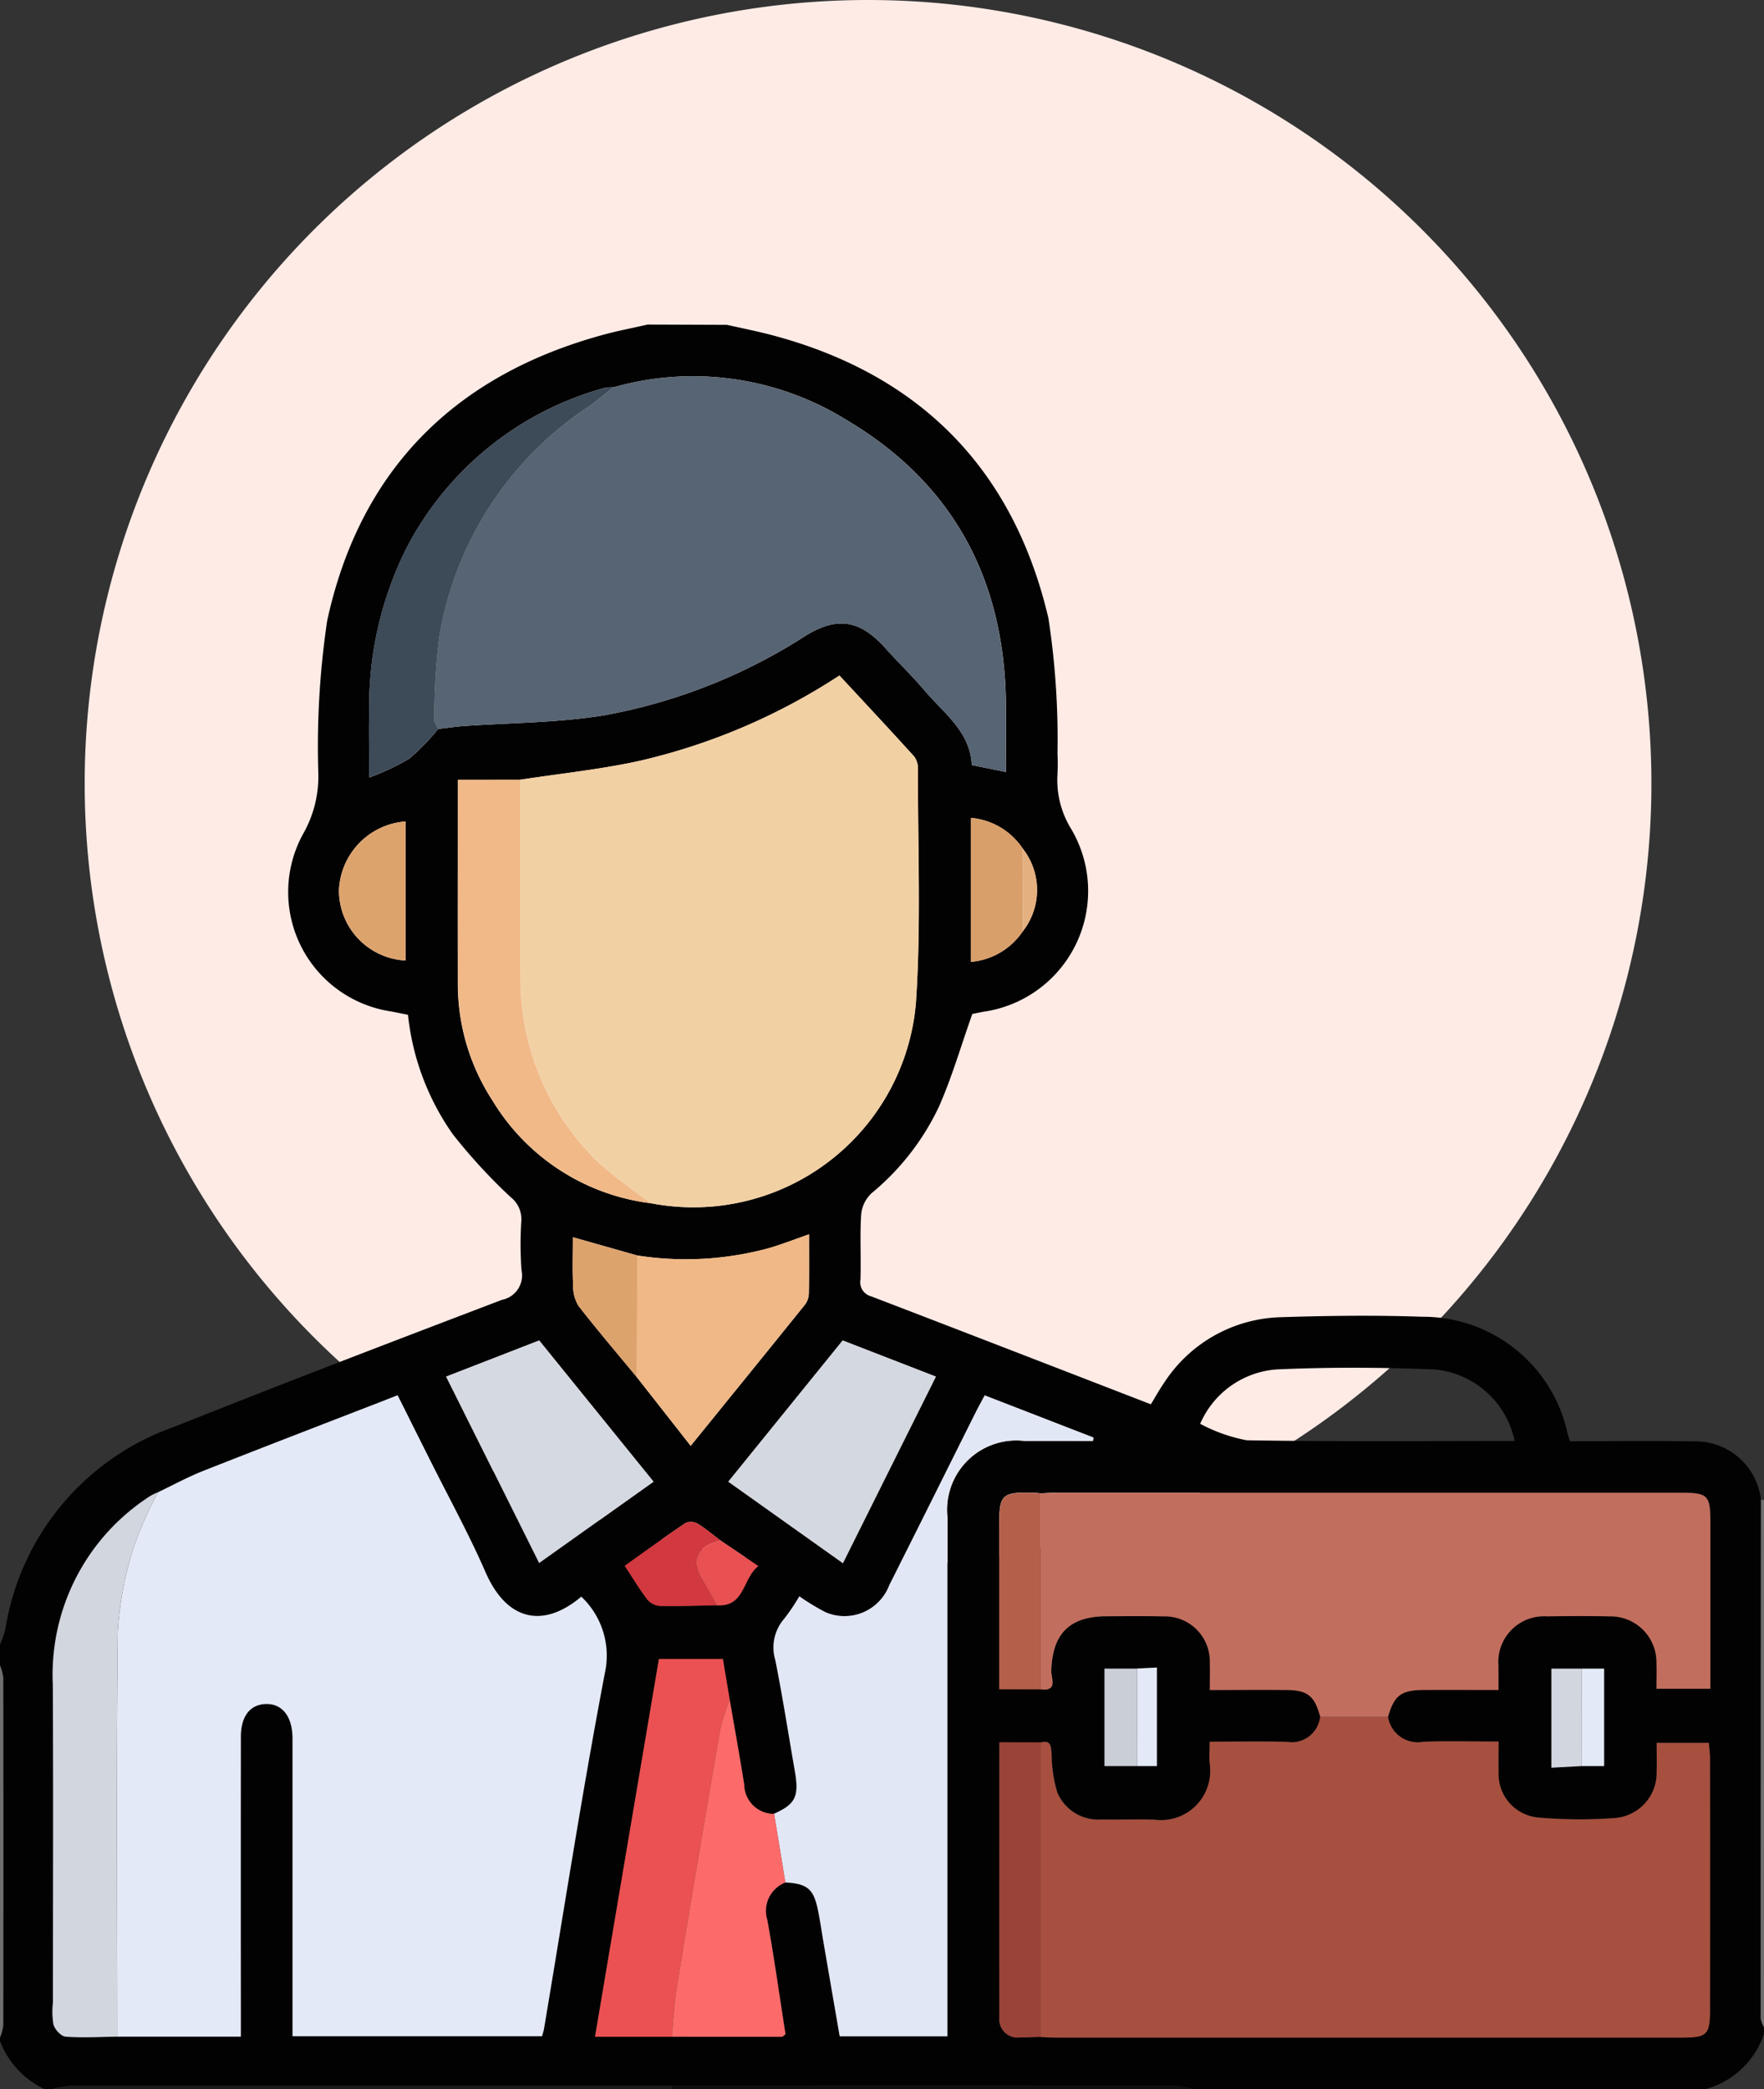
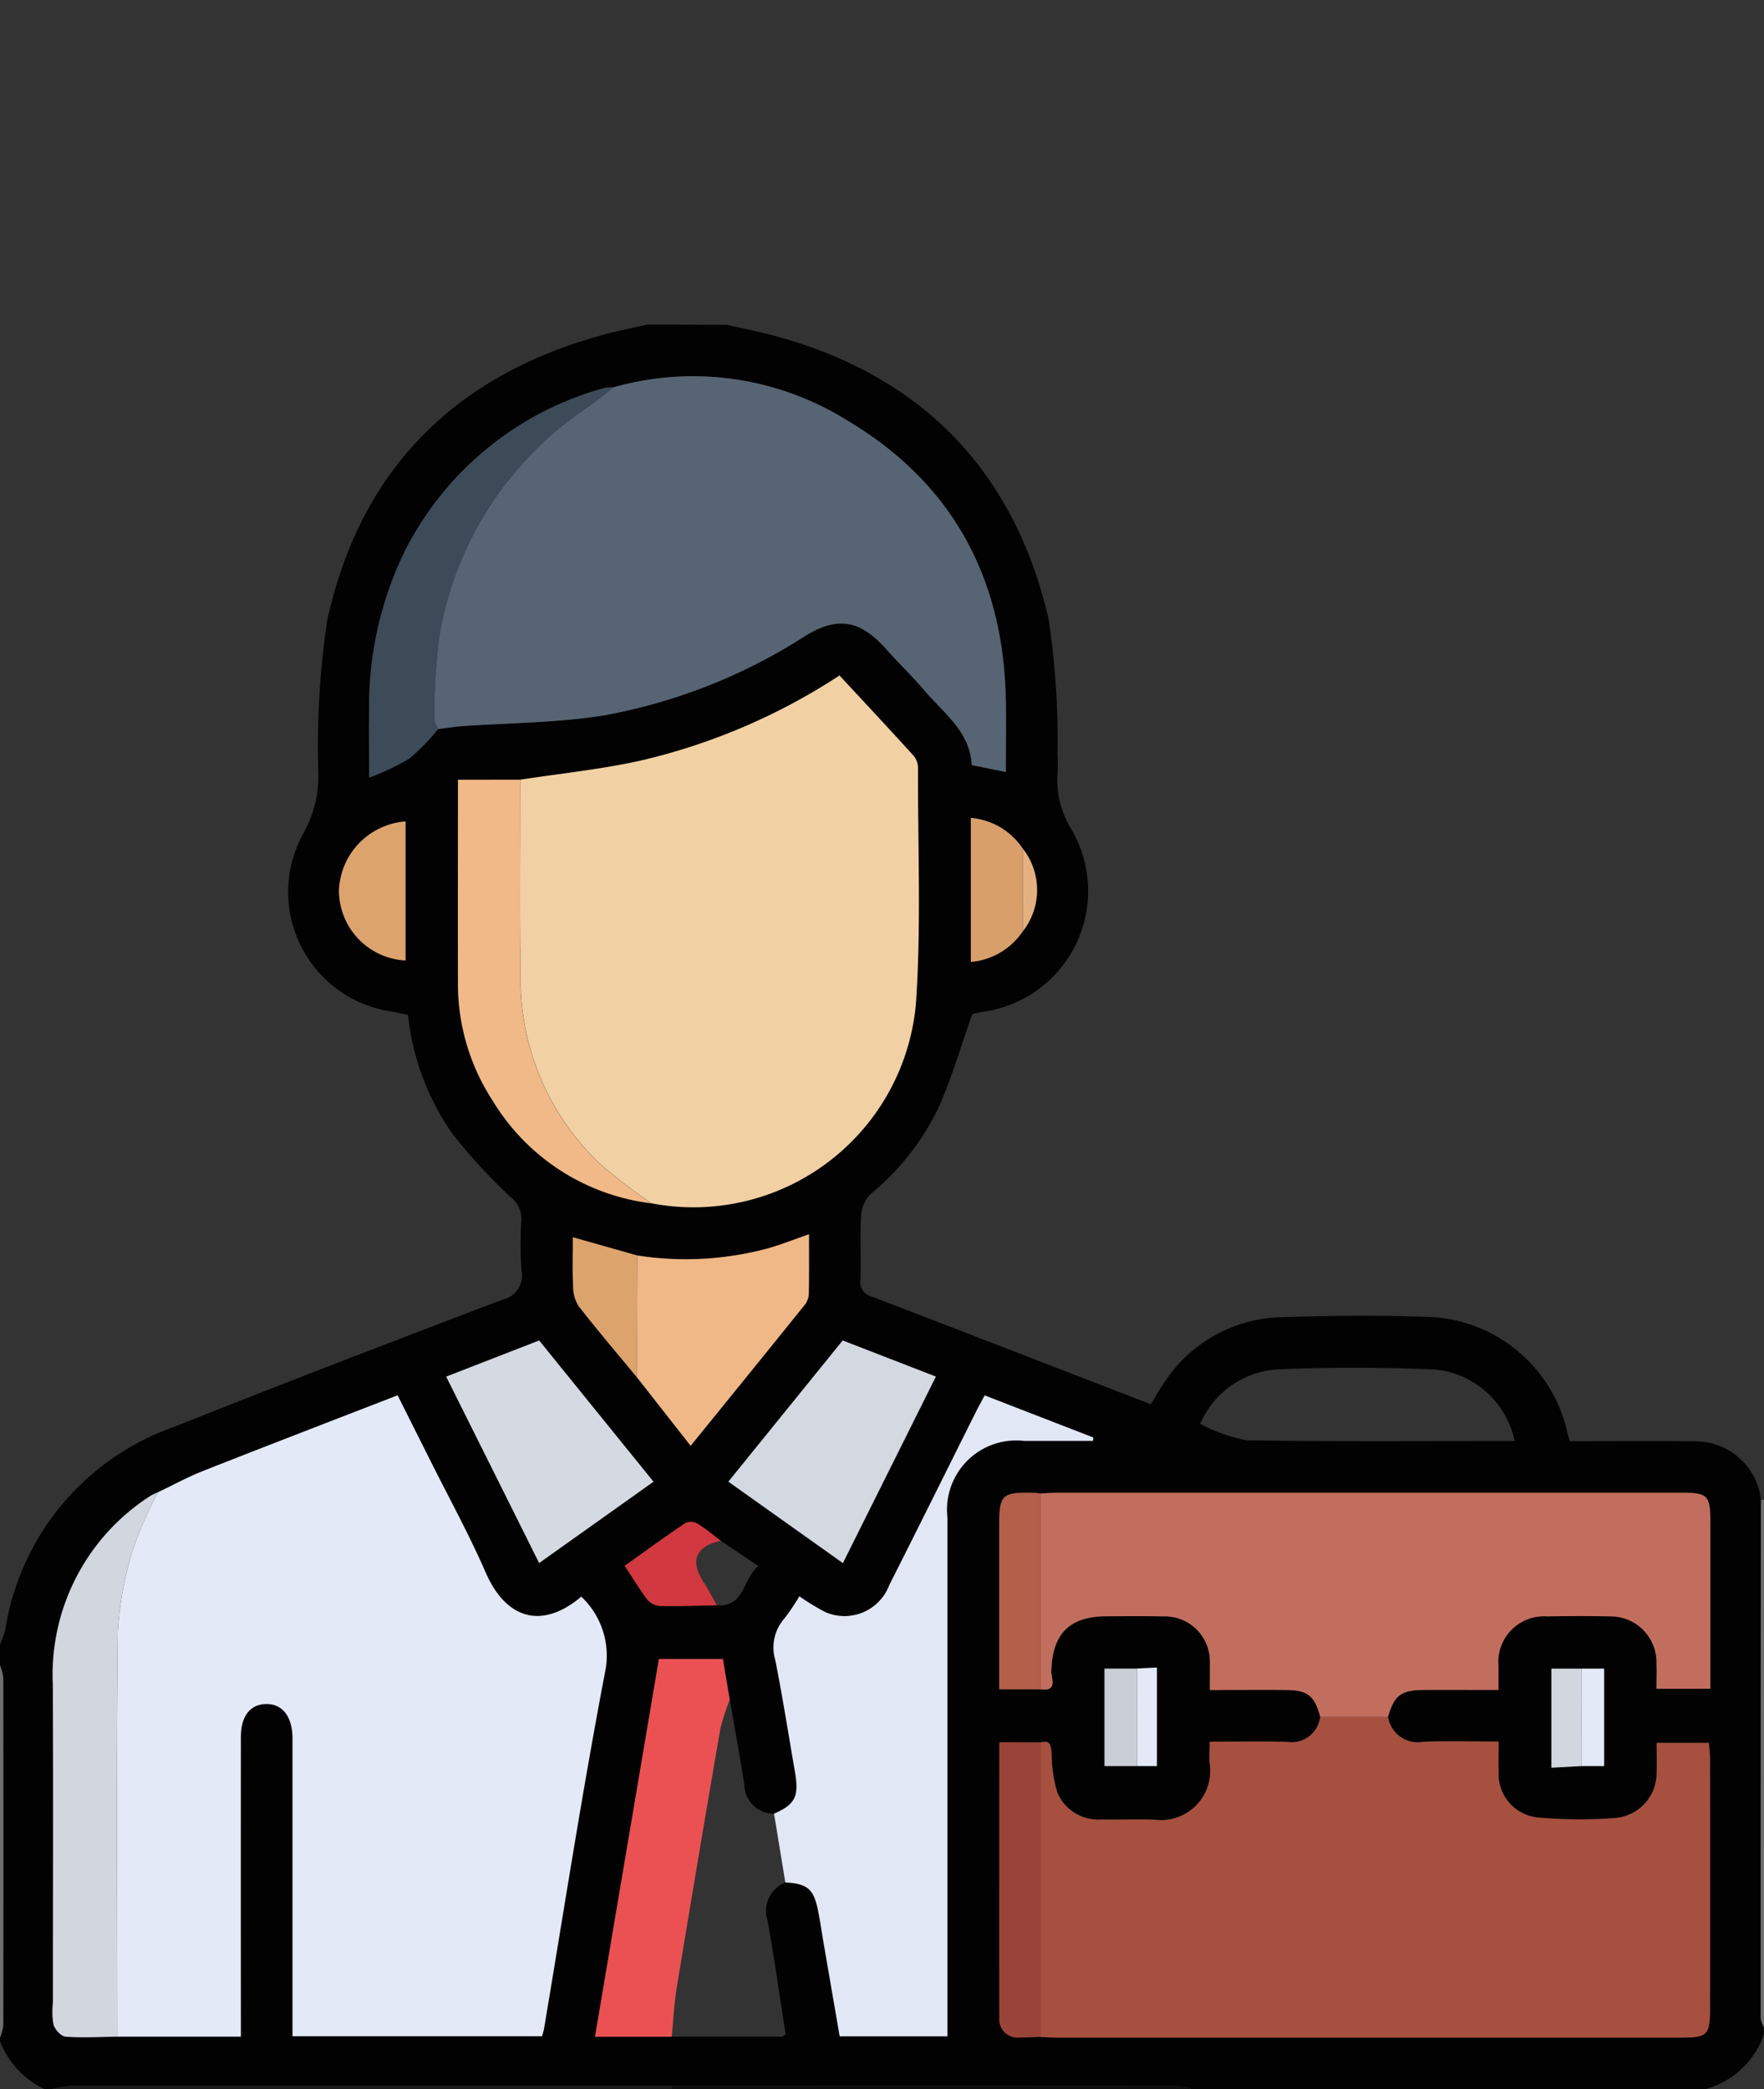
<svg xmlns="http://www.w3.org/2000/svg" width="83.318" height="98.66" viewBox="0 0 83.318 98.66">
  <rect x="0" y="0" width="83.318" height="98.66" fill="#333333" stroke="none" />
  <g transform="translate(-1034 -5659)">
    <g transform="translate(-47.6 5654.4)">
-       <path d="M37,0A37,37,0,1,1,0,37,37,37,0,0,1,37,0Z" transform="translate(1085.6 4.6)" fill="#ffebe6" />
-     </g>
+       </g>
    <g transform="translate(679.199 5220.54)">
      <path d="M389.138,453.8c.689.156,1.385.293,2.07.472,7.037,1.844,11.46,6.336,13.112,13.379a37.576,37.576,0,0,1,.428,6.389,9.654,9.654,0,0,1,0,.976,4.4,4.4,0,0,0,.641,2.579,5.759,5.759,0,0,1-4.1,8.637c-.238.041-.475.093-.564.111-.542,1.527-.967,3.007-1.586,4.4a11.858,11.858,0,0,1-3.177,4.068,1.58,1.58,0,0,0-.486,1c-.064,1.026,0,2.06-.033,3.089a.68.68,0,0,0,.5.775c4.388,1.682,8.77,3.381,13.216,5.1.21-.344.4-.691.625-1.013a6.778,6.778,0,0,1,5.516-3.1c2.223-.071,4.449-.1,6.67-.021a6.983,6.983,0,0,1,6.866,5.494c.029.1.061.2.115.383,1.974,0,3.947-.025,5.921.008a3.1,3.1,0,0,1,3.1,2.753q-.009,12.254-.012,24.5a1.311,1.311,0,0,0,.154.413v.326a4.029,4.029,0,0,1-2.766,2.6H411.105a3.76,3.76,0,0,0-.761-.155q-11.908-.011-23.815,0-14.226,0-28.452,0a4.475,4.475,0,0,0-.836.157h-.326a4.144,4.144,0,0,1-2.115-2.279v-.162a2.294,2.294,0,0,0,.153-.573q.013-8.214,0-16.429a2.354,2.354,0,0,0-.154-.573v-.977a4.569,4.569,0,0,0,.252-.716,12.135,12.135,0,0,1,7.974-9.569c5.14-2.052,10.312-4.029,15.485-6a1.174,1.174,0,0,0,.923-1.4,17.219,17.219,0,0,1-.006-2.356,1.319,1.319,0,0,0-.507-1.094,26.146,26.146,0,0,1-2.735-2.975,11.962,11.962,0,0,1-2.114-5.635c-.329-.065-.619-.127-.91-.177a5.7,5.7,0,0,1-4.014-8.419,5.472,5.472,0,0,0,.689-2.813,40.4,40.4,0,0,1,.418-7.2c1.54-7.083,5.982-11.563,12.979-13.487.711-.2,1.438-.333,2.157-.5Zm40.356,63.46h-1.417v4.674l1.422-.077h1.064v-4.6Zm-20.979,4.6h.93v-4.652l-.939.045h-1.536v4.608ZM388.85,511.221c-.366-.274-.715-.572-1.1-.809a.644.644,0,0,0-.564-.035c-.958.644-1.892,1.325-2.877,2.025.389.589.705,1.12,1.08,1.608a.873.873,0,0,0,.6.289c.891.018,1.781-.017,2.672-.032,1.342.087,1.2-1.256,1.961-1.852Zm14.265-32.678a3.277,3.277,0,0,0-2.459-1.46v6.8a3.292,3.292,0,0,0,2.457-1.449A3.169,3.169,0,0,0,403.115,478.543Zm-18.208,19.206-3.047-.864c0,.82-.026,1.547.012,2.269a1.791,1.791,0,0,0,.251.969c.889,1.145,1.831,2.249,2.756,3.368l2.546,3.246c1.828-2.256,3.618-4.458,5.4-6.67a.912.912,0,0,0,.18-.517c.018-.91.009-1.82.009-2.8-.67.234-1.244.456-1.832.635A14.926,14.926,0,0,1,384.907,497.749Zm7,36.77c-.282-1.8-.533-3.6-.859-5.395a1.433,1.433,0,0,1,.853-1.768c1.045.065,1.331.3,1.54,1.3.1.5.174,1.014.262,1.521.255,1.487.512,2.976.766,4.447h5.088v-1.165q0-11.671,0-23.339a3.271,3.271,0,0,1,3.621-3.615c1.084-.005,2.168,0,3.252,0l.018-.158-5.131-1.988c-.166.313-.31.57-.44.833-1.356,2.708-2.7,5.42-4.064,8.121a2.262,2.262,0,0,1-3.016,1.282,10.906,10.906,0,0,1-1.234-.749,9.517,9.517,0,0,1-.712,1.056,2.067,2.067,0,0,0-.426,1.942c.351,1.75.624,3.517.929,5.276.205,1.179.023,1.548-.984,1.992a1.4,1.4,0,0,1-1.414-1.383c-.212-1.335-.454-2.665-.684-4-.11-.654-.218-1.307-.323-1.929h-3.023c-1.009,5.958-2.01,11.875-3.019,17.838h8.839Zm12.045-16.288c.841.122.5-.53.511-.86.049-1.758.849-2.579,2.6-2.588.893,0,1.786-.015,2.679.006a2.126,2.126,0,0,1,2.208,2.187c.011.4,0,.8,0,1.287,1.27,0,2.453-.011,3.636,0,.992.012,1.319.288,1.579,1.27a1.355,1.355,0,0,1-1.57,1.175c-1.2-.029-2.4-.008-3.646-.008,0,.44-.025.738,0,1.031a2.328,2.328,0,0,1-2.607,2.653c-.837-.029-1.676.007-2.513-.009a2.1,2.1,0,0,1-2.081-1.274,6.483,6.483,0,0,1-.269-1.815c-.03-.354-.015-.68-.522-.548H402c0,4.391,0,8.694,0,13a.863.863,0,0,0,.977.938c.324,0,.649-.018.973-.029.27.011.541.03.811.03q14.727,0,29.452,0c1.229,0,1.359-.127,1.36-1.346q0-5.9,0-11.8c0-.257-.035-.515-.055-.772h-2.466c0,.488.014.92,0,1.349a2.136,2.136,0,0,1-1.971,2.2,22.288,22.288,0,0,1-3.647-.026,2.059,2.059,0,0,1-1.848-2.12c-.014-.474,0-.948,0-1.465-1.278,0-2.416-.034-3.552.01a1.422,1.422,0,0,1-1.67-1.177c.291-1.009.618-1.265,1.673-1.272,1.157-.009,2.313,0,3.546,0,0-.439,0-.786,0-1.132a2.161,2.161,0,0,1,2.311-2.343c.975-.016,1.952-.021,2.927,0a2.167,2.167,0,0,1,2.227,2.2c.017.4,0,.795,0,1.216h2.544c0-2.655,0-5.253,0-7.853,0-1.287-.115-1.4-1.388-1.4H404.76c-.27,0-.541.023-.811.035-.108-.011-.214-.03-.323-.032-1.516-.033-1.632.079-1.633,1.564v7.712ZM375.5,472.884c.376-.045.749-.1,1.126-.132,2.233-.161,4.492-.155,6.694-.509a26.2,26.2,0,0,0,9.533-3.763c1.545-.948,2.6-.72,3.8.625.6.667,1.245,1.286,1.823,1.969.912,1.076,2.156,1.942,2.224,3.515l1.611.326c0-1.19.019-2.3,0-3.41-.111-5.756-2.536-10.25-7.506-13.2a13.761,13.761,0,0,0-11.027-1.555,1.836,1.836,0,0,0-.4.025,14.981,14.981,0,0,0-9.413,7.639A16.664,16.664,0,0,0,372.241,472c-.026.965,0,1.932,0,3.178a11.668,11.668,0,0,0,1.893-.894A10.774,10.774,0,0,0,375.5,472.884Zm10.058,22.4a10.548,10.548,0,0,0,12.5-9.463c.248-3.668.085-7.363.095-11.046a.942.942,0,0,0-.181-.593c-1.16-1.281-2.341-2.543-3.526-3.82a29.2,29.2,0,0,1-9.4,4.021c-1.868.414-3.785.608-5.678.9h-2.944c0,3.235-.006,6.426,0,9.616a10.08,10.08,0,0,0,1.631,5.524A10.2,10.2,0,0,0,385.558,495.282Zm-23.29,13.645a2.714,2.714,0,0,0-.359.175,10.02,10.02,0,0,0-4.613,8.883c.027,5.015.006,10.029.006,15.043a3.68,3.68,0,0,0,.027,1.05c.072.232.362.548.573.562.808.057,1.623.006,2.435,0h5.839v-.985q0-6.589,0-13.178c0-.97.439-1.527,1.182-1.546.765-.02,1.239.572,1.259,1.572,0,.162,0,.325,0,.488v13.632H380.4c.038-.142.073-.243.091-.347.943-5.607,1.81-11.226,2.876-16.81a3.822,3.822,0,0,0-1.114-3.6c-1.8,1.522-3.524,1.138-4.52-1.148-.776-1.783-1.717-3.492-2.588-5.233-.516-1.033-1.035-2.065-1.568-3.128-3.109,1.206-6.159,2.378-9.2,3.577C363.657,508.215,362.972,508.592,362.269,508.927Zm32.345,3.346c1.48-2.971,2.92-5.86,4.39-8.807l-4.4-1.706-5.4,6.667Zm-18.738-8.806c1.477,2.959,2.926,5.86,4.394,8.8l5.4-3.839-5.4-6.669C378.8,502.334,377.368,502.888,375.876,503.467Zm50.466,3.039a4.258,4.258,0,0,0-3.79-3.379c-2.486-.1-4.98-.113-7.463,0a4.269,4.269,0,0,0-3.6,2.567,7.68,7.68,0,0,0,2.2.778C417.9,506.543,422.12,506.507,426.342,506.507Zm-52.387-29.256a3.4,3.4,0,0,0-3.144,3.26,3.317,3.317,0,0,0,3.144,3.306Z" fill="#030202" fill-rule="evenodd" />
      <path d="M357.251,537.435a4.475,4.475,0,0,1,.836-.157q14.226-.009,28.452,0c0,.053,0,.107,0,.159Z" transform="translate(-0.009 -0.316)" fill="#1a1a1a" fill-rule="evenodd" />
      <path d="M438.434,534.4a1.311,1.311,0,0,1-.154-.413q0-12.25.012-24.5a.945.945,0,0,1,.142.02Z" transform="translate(-0.316 -0.211)" fill="#6f6f6f" fill-rule="evenodd" />
      <path d="M386.653,537.435c0-.053,0-.107,0-.159q11.907,0,23.815,0a3.76,3.76,0,0,1,.761.155Z" transform="translate(-0.12 -0.316)" fill="#0d0d0d" fill-rule="evenodd" />
      <path d="M354.8,517.344a2.354,2.354,0,0,1,.154.573q.012,8.214,0,16.429a2.294,2.294,0,0,1-.153.573Z" transform="translate(0 -0.24)" fill="#6f6f6f" fill-rule="evenodd" />
      <path d="M435.659,537.426a4.029,4.029,0,0,0,2.766-2.6v2.6Z" transform="translate(-0.306 -0.306)" fill="none" fill-rule="evenodd" />
-       <path d="M354.8,535.148a4.144,4.144,0,0,0,2.115,2.279H354.8Z" transform="translate(0 -0.308)" fill="none" fill-rule="evenodd" />
      <path d="M362.29,509.119c.7-.335,1.389-.711,2.112-1,3.039-1.2,6.089-2.371,9.2-3.577.533,1.063,1.052,2.1,1.568,3.128.871,1.741,1.812,3.45,2.588,5.233,1,2.285,2.717,2.67,4.52,1.148a3.822,3.822,0,0,1,1.114,3.6c-1.066,5.584-1.933,11.2-2.876,16.81-.018.1-.053.2-.091.347H368.639V521.179c0-.163,0-.326,0-.488-.02-1-.494-1.592-1.259-1.572-.742.019-1.181.576-1.182,1.546q-.007,6.589,0,13.178v.985h-5.839c0-6.381-.047-12.762.03-19.141a16.107,16.107,0,0,1,.76-4.007A17.992,17.992,0,0,1,362.29,509.119Z" transform="translate(-0.021 -0.192)" fill="#e3e9f6" fill-rule="evenodd" />
      <path d="M420.546,519.786a1.422,1.422,0,0,0,1.67,1.177c1.136-.044,2.273-.01,3.552-.01,0,.517-.012.991,0,1.465a2.059,2.059,0,0,0,1.848,2.12,22.288,22.288,0,0,0,3.647.026,2.136,2.136,0,0,0,1.971-2.2c.017-.429,0-.861,0-1.349H435.7c.02.257.055.515.055.772q.006,5.9,0,11.8c0,1.219-.131,1.346-1.36,1.346q-14.727,0-29.452,0c-.27,0-.541-.019-.811-.03q0-6.952,0-13.905c.507-.133.492.194.522.548a6.483,6.483,0,0,0,.269,1.815,2.1,2.1,0,0,0,2.081,1.274c.838.016,1.677-.02,2.513.009a2.328,2.328,0,0,0,2.607-2.653c-.029-.293,0-.591,0-1.031,1.241,0,2.444-.021,3.646.008a1.355,1.355,0,0,0,1.57-1.175Z" transform="translate(-0.187 -0.249)" fill="#a7503f" fill-rule="evenodd" />
      <path d="M379.468,475.343c1.894-.293,3.811-.486,5.678-.9a29.2,29.2,0,0,0,9.4-4.021c1.185,1.277,2.366,2.539,3.526,3.82a.942.942,0,0,1,.181.593c-.01,3.683.153,7.378-.095,11.046a10.548,10.548,0,0,1-12.5,9.463,27.713,27.713,0,0,1-2.418-1.858,12.02,12.02,0,0,1-3.757-8.9C379.434,481.508,379.468,478.426,379.468,475.343Z" transform="translate(-0.093 -0.063)" fill="#f1d0a4" fill-rule="evenodd" />
      <path d="M383.852,456.76a13.761,13.761,0,0,1,11.027,1.555c4.969,2.947,7.395,7.441,7.506,13.2.022,1.11,0,2.22,0,3.41l-1.611-.326c-.068-1.573-1.312-2.439-2.224-3.515-.578-.682-1.227-1.3-1.823-1.969-1.2-1.345-2.254-1.573-3.8-.625a26.2,26.2,0,0,1-9.533,3.763c-2.2.354-4.461.348-6.694.509-.377.028-.75.088-1.126.132-.064-.141-.189-.287-.184-.425a30.127,30.127,0,0,1,.238-3.954,16.2,16.2,0,0,1,7.039-10.838C383.081,457.394,383.459,457.066,383.852,456.76Z" transform="translate(-0.078 -0.009)" fill="#566473" fill-rule="evenodd" />
      <path d="M420.546,519.746h-3.2c-.26-.982-.587-1.258-1.579-1.27-1.184-.014-2.366,0-3.636,0,0-.489.01-.889,0-1.287A2.126,2.126,0,0,0,409.92,515c-.893-.021-1.786-.01-2.679-.006-1.747.009-2.547.83-2.6,2.588-.008.33.33.981-.511.86q0-4.622,0-9.244c.27-.012.541-.035.811-.035h29.441c1.273,0,1.387.114,1.388,1.4,0,2.6,0,5.2,0,7.853h-2.544c0-.421.014-.819,0-1.216A2.167,2.167,0,0,0,431,515c-.975-.023-1.952-.018-2.927,0a2.161,2.161,0,0,0-2.311,2.343c0,.346,0,.692,0,1.132-1.232,0-2.389-.006-3.546,0C421.163,518.481,420.837,518.737,420.546,519.746Z" transform="translate(-0.187 -0.209)" fill="#c26e5e" fill-rule="evenodd" />
      <path d="M391.5,524.3c1.008-.444,1.19-.814.985-1.992-.306-1.759-.579-3.526-.929-5.276a2.067,2.067,0,0,1,.426-1.942,9.517,9.517,0,0,0,.712-1.056,10.906,10.906,0,0,0,1.234.749,2.262,2.262,0,0,0,3.016-1.282c1.367-2.7,2.708-5.413,4.064-8.121.13-.263.274-.52.44-.833l5.131,1.988-.018.158c-1.084,0-2.168,0-3.252,0a3.271,3.271,0,0,0-3.621,3.615q0,11.671,0,23.339v1.165H394.6c-.254-1.471-.511-2.96-.766-4.447-.088-.507-.158-1.017-.262-1.521-.209-1-.5-1.237-1.54-1.3Q391.769,525.926,391.5,524.3Z" transform="translate(-0.139 -0.192)" fill="#e2e7f5" fill-rule="evenodd" />
      <path d="M362.278,509.136a17.992,17.992,0,0,0-1.142,2.561,16.106,16.106,0,0,0-.76,4.007c-.077,6.38-.032,12.761-.03,19.141-.812.01-1.627.061-2.435,0-.211-.014-.5-.33-.573-.562a3.68,3.68,0,0,1-.027-1.05c0-5.014.021-10.028-.006-15.043a10.02,10.02,0,0,1,4.613-8.883A2.714,2.714,0,0,1,362.278,509.136Z" transform="translate(-0.009 -0.209)" fill="#d2d6df" fill-rule="evenodd" />
      <path d="M386.634,534.881h-3.623c1.008-5.963,2.009-11.88,3.019-17.838h3.023c.1.622.213,1.275.323,1.929a9.7,9.7,0,0,0-.444,1.366q-1.051,6.085-2.052,12.178C386.75,533.3,386.713,534.092,386.634,534.881Z" transform="translate(-0.107 -0.239)" fill="#eb5152" fill-rule="evenodd" />
      <path d="M379.457,475.362c0,3.082-.034,6.165.009,9.246a12.02,12.02,0,0,0,3.757,8.9,27.713,27.713,0,0,0,2.418,1.858,10.2,10.2,0,0,1-7.495-4.862,10.08,10.08,0,0,1-1.631-5.524c-.008-3.19,0-6.381,0-9.616Z" transform="translate(-0.082 -0.082)" fill="#f0b987" fill-rule="evenodd" />
      <path d="M394.744,512.455l-5.409-3.845,5.4-6.667,4.4,1.706C397.664,506.6,396.225,509.484,394.744,512.455Z" transform="translate(-0.131 -0.182)" fill="#d4d8e1" fill-rule="evenodd" />
      <path d="M375.956,503.65c1.492-.58,2.921-1.134,4.39-1.706l5.4,6.669-5.4,3.839C378.882,509.509,377.433,506.608,375.956,503.65Z" transform="translate(-0.08 -0.182)" fill="#d5d9e2" fill-rule="evenodd" />
-       <path d="M386.648,534.889c.079-.789.116-1.586.244-2.366q1-6.094,2.052-12.178a9.7,9.7,0,0,1,.444-1.366c.23,1.332.472,2.662.684,4a1.4,1.4,0,0,0,1.413,1.383q.266,1.623.531,3.244a1.433,1.433,0,0,0-.853,1.768c.326,1.791.577,3.6.859,5.395l-.158.123Z" transform="translate(-0.12 -0.246)" fill="#fc6a6a" fill-rule="evenodd" />
      <path d="M385.021,497.912a14.926,14.926,0,0,0,6.271-.367c.588-.178,1.162-.4,1.832-.635,0,.983.009,1.894-.009,2.8a.912.912,0,0,1-.18.517c-1.778,2.212-3.568,4.413-5.4,6.67l-2.546-3.246Q385.007,500.783,385.021,497.912Z" transform="translate(-0.114 -0.163)" fill="#efb886" fill-rule="evenodd" />
      <path d="M383.84,456.762c-.393.306-.771.634-1.181.916a16.2,16.2,0,0,0-7.039,10.838,30.127,30.127,0,0,0-.238,3.954c-.005.138.121.284.184.425a10.774,10.774,0,0,1-1.371,1.4,11.668,11.668,0,0,1-1.893.894c0-1.246-.022-2.213,0-3.178a16.664,16.664,0,0,1,1.719-7.582,14.981,14.981,0,0,1,9.413-7.639A1.836,1.836,0,0,1,383.84,456.762Z" transform="translate(-0.066 -0.011)" fill="#3d4a58" fill-rule="evenodd" />
      <path d="M426.558,506.694c-4.223,0-8.441.036-12.657-.035a7.68,7.68,0,0,1-2.2-.778,4.269,4.269,0,0,1,3.6-2.567c2.483-.112,4.977-.1,7.463,0A4.258,4.258,0,0,1,426.558,506.694Z" transform="translate(-0.215 -0.187)" fill="none" fill-rule="evenodd" />
      <path d="M404.132,520.994q0,6.953,0,13.905c-.325.011-.65.03-.973.029a.863.863,0,0,1-.977-.938c-.008-4.3,0-8.6,0-13Z" transform="translate(-0.179 -0.254)" fill="#9a4338" fill-rule="evenodd" />
      <path d="M404.129,509.2q0,4.622,0,9.244h-1.954v-7.712c0-1.485.117-1.6,1.633-1.564C403.914,509.166,404.021,509.185,404.129,509.2Z" transform="translate(-0.179 -0.209)" fill="#b35f4a" fill-rule="evenodd" />
      <path d="M374.016,477.34v6.566a3.317,3.317,0,0,1-3.144-3.306A3.4,3.4,0,0,1,374.016,477.34Z" transform="translate(-0.061 -0.089)" fill="#dda36d" fill-rule="evenodd" />
      <path d="M403.287,482.523a3.292,3.292,0,0,1-2.457,1.449v-6.8a3.277,3.277,0,0,1,2.459,1.46Q403.289,480.577,403.287,482.523Z" transform="translate(-0.174 -0.088)" fill="#d99f6a" fill-rule="evenodd" />
      <path d="M385.009,497.913q-.013,2.871-.029,5.743c-.924-1.119-1.867-2.224-2.756-3.368a1.791,1.791,0,0,1-.251-.969c-.038-.722-.012-1.449-.012-2.269Z" transform="translate(-0.103 -0.163)" fill="#dda36d" fill-rule="evenodd" />
      <path d="M388.77,514.482c-.891.015-1.781.05-2.672.032a.872.872,0,0,1-.6-.289c-.375-.488-.691-1.019-1.08-1.608.985-.7,1.919-1.382,2.877-2.025a.644.644,0,0,1,.564.035c.389.237.738.535,1.1.809-1.186.257-1.466.939-.817,1.947C388.373,513.736,388.562,514.114,388.77,514.482Z" transform="translate(-0.112 -0.215)" fill="#d2383f" fill-rule="evenodd" />
      <path d="M408.712,522.1h-1.545V517.5H408.7Q408.708,519.8,408.712,522.1Z" transform="translate(-0.198 -0.241)" fill="#caced6" fill-rule="evenodd" />
      <path d="M429.777,522.1l-1.422.077V517.5h1.417Q429.775,519.8,429.777,522.1Z" transform="translate(-0.278 -0.241)" fill="#d2d6df" fill-rule="evenodd" />
-       <path d="M388.782,514.485c-.207-.368-.4-.746-.625-1.1-.65-1.007-.369-1.69.817-1.947l1.768,1.194C389.981,513.229,390.124,514.572,388.782,514.485Z" transform="translate(-0.125 -0.218)" fill="#e95051" fill-rule="evenodd" />
      <path d="M429.782,522.1q0-2.3,0-4.6h1.069v4.6Z" transform="translate(-0.283 -0.241)" fill="#e3e9f6" fill-rule="evenodd" />
      <path d="M408.718,522.1q-.006-2.3-.009-4.608l.939-.045V522.1Z" transform="translate(-0.204 -0.241)" fill="#e3e9f6" fill-rule="evenodd" />
      <path d="M403.3,482.528q0-1.947,0-3.891A3.169,3.169,0,0,1,403.3,482.528Z" transform="translate(-0.183 -0.094)" fill="#e5b080" fill-rule="evenodd" />
      <path d="M391.884,534.948l.158-.123Z" transform="translate(-0.14 -0.306)" fill="#eb5152" fill-rule="evenodd" />
    </g>
  </g>
</svg>